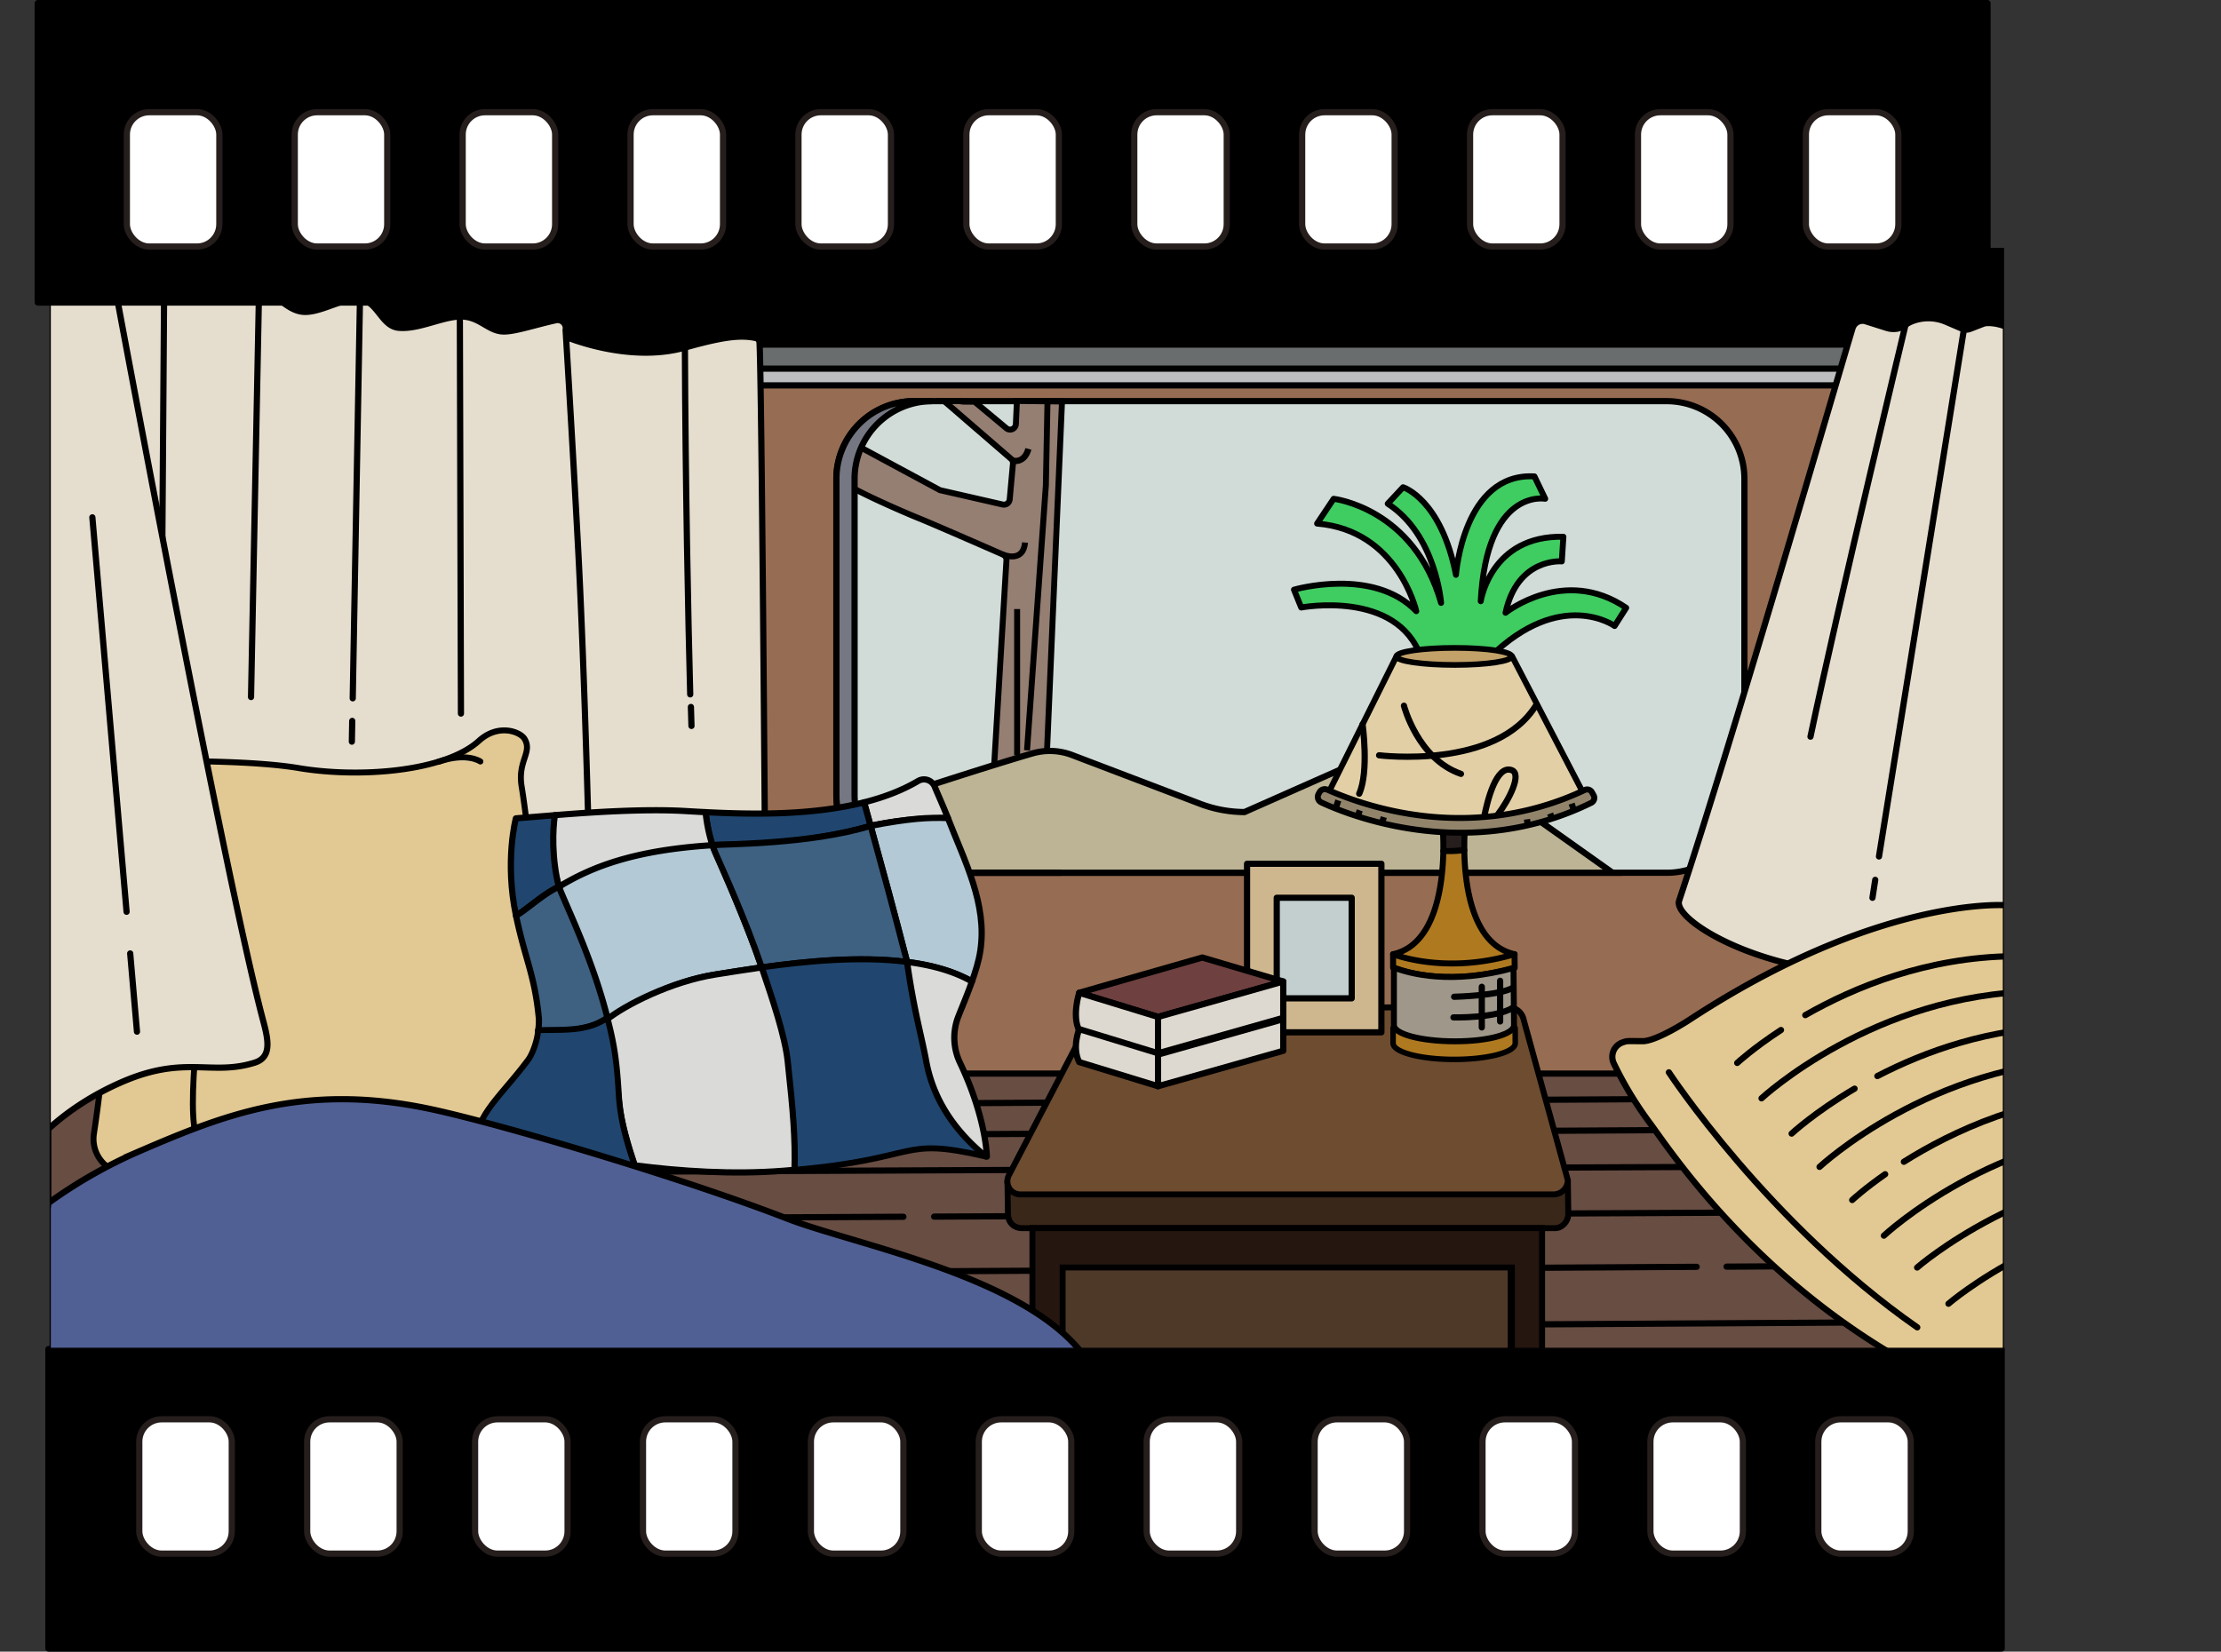
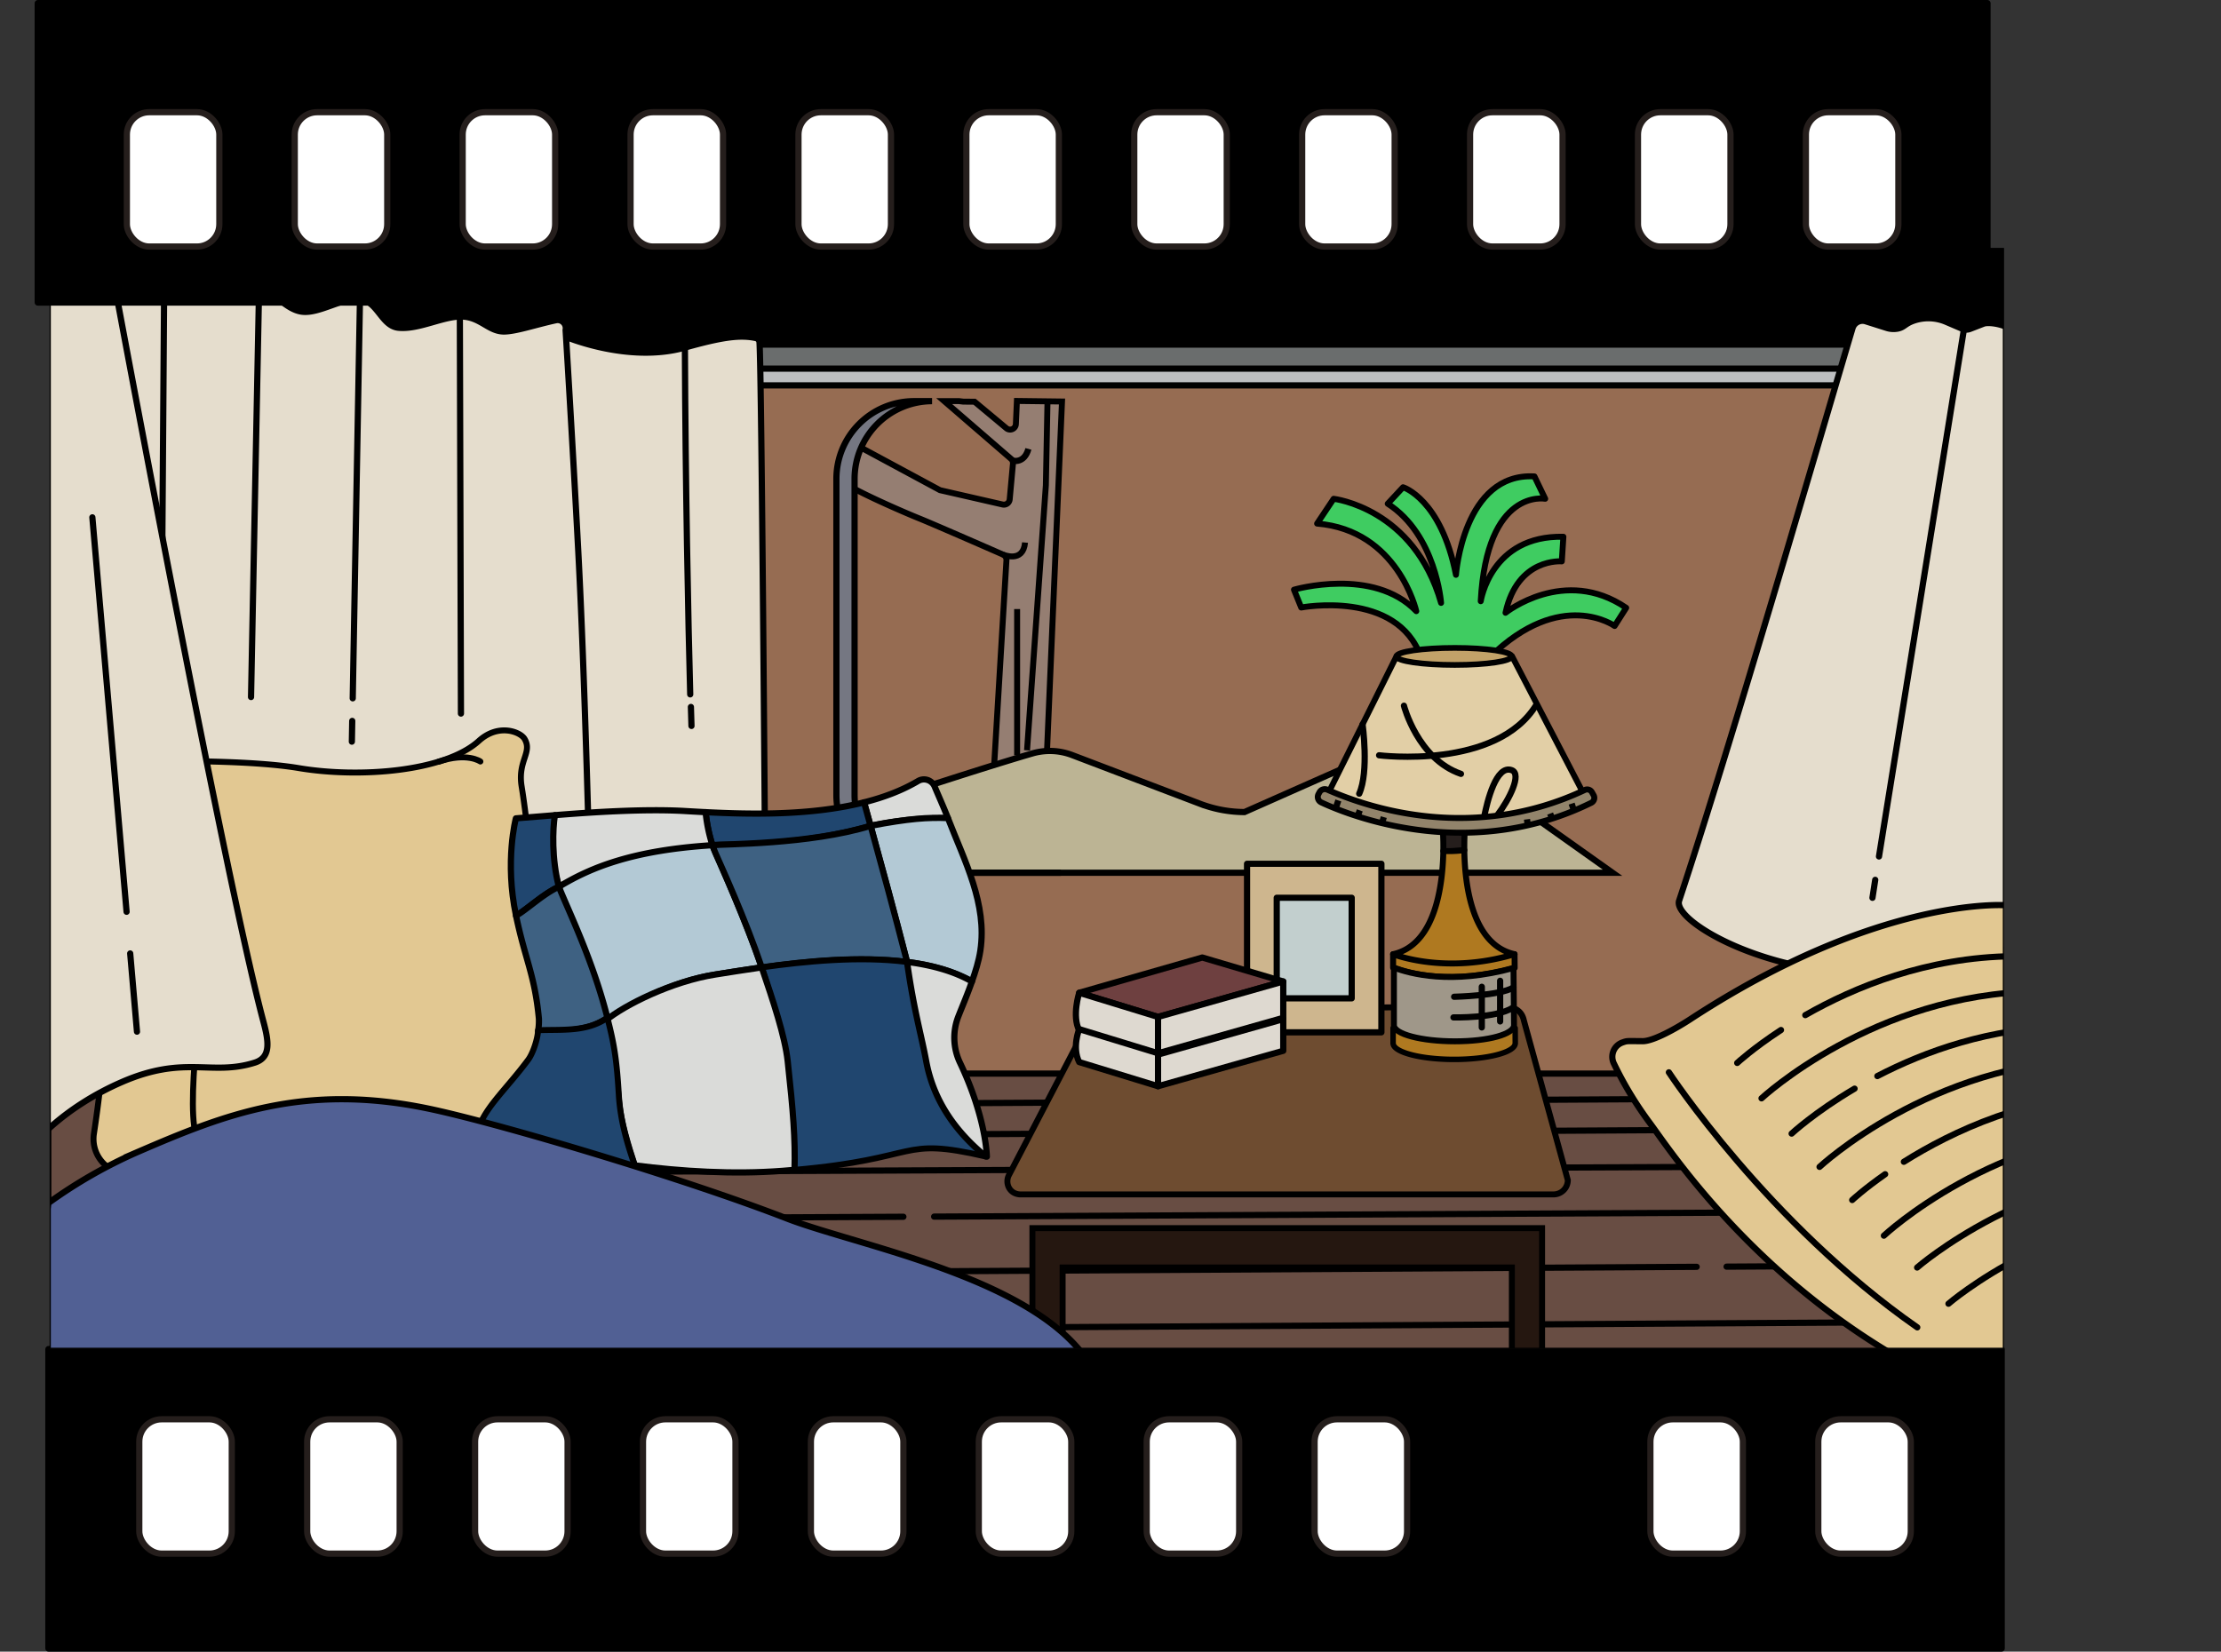
<svg xmlns="http://www.w3.org/2000/svg" id="Layer_1" data-name="Layer 1" viewBox="0 0 1787.42 1329.55">
  <rect x="0" y="0" width="1787.42" height="1329.55" fill="#333333" stroke="none" />
  <defs>
    <style>.cls-1,.cls-14,.cls-44{fill:none;}.cls-1,.cls-10,.cls-11,.cls-12,.cls-13,.cls-14,.cls-15,.cls-16,.cls-17,.cls-18,.cls-19,.cls-2,.cls-20,.cls-21,.cls-22,.cls-23,.cls-24,.cls-25,.cls-26,.cls-27,.cls-28,.cls-29,.cls-30,.cls-31,.cls-32,.cls-33,.cls-34,.cls-35,.cls-36,.cls-37,.cls-38,.cls-39,.cls-40,.cls-41,.cls-42,.cls-43,.cls-44,.cls-45,.cls-5,.cls-6,.cls-7,.cls-8,.cls-9{stroke:#000;}.cls-1,.cls-11,.cls-12,.cls-15,.cls-16,.cls-17,.cls-18,.cls-28,.cls-34,.cls-35,.cls-43,.cls-44,.cls-5,.cls-6,.cls-8{stroke-miterlimit:10;}.cls-14,.cls-19,.cls-2,.cls-20,.cls-21,.cls-22,.cls-23,.cls-24,.cls-25,.cls-27,.cls-30,.cls-31,.cls-32,.cls-33,.cls-37,.cls-38,.cls-39,.cls-40,.cls-41,.cls-42,.cls-45,.cls-7{stroke-linecap:round;}.cls-10,.cls-13,.cls-14,.cls-19,.cls-2,.cls-20,.cls-21,.cls-22,.cls-23,.cls-24,.cls-25,.cls-26,.cls-27,.cls-29,.cls-3,.cls-30,.cls-31,.cls-32,.cls-33,.cls-36,.cls-37,.cls-38,.cls-39,.cls-40,.cls-41,.cls-42,.cls-45,.cls-7,.cls-9{stroke-linejoin:round;}.cls-2{stroke-width:5.32px;}.cls-3{fill:#fff;stroke:#251e1c;}.cls-10,.cls-12,.cls-13,.cls-14,.cls-18,.cls-26,.cls-27,.cls-28,.cls-3,.cls-30,.cls-31,.cls-32,.cls-33,.cls-34,.cls-38,.cls-39,.cls-40,.cls-41,.cls-43,.cls-44,.cls-6,.cls-7,.cls-9{stroke-width:5px;}.cls-4{clip-path:url(#clip-path);}.cls-5{fill:#966c52;}.cls-6{fill:#684d43;}.cls-23,.cls-45,.cls-7{fill:#e2cfa6;}.cls-8{fill:#39271a;}.cls-11,.cls-15,.cls-16,.cls-17,.cls-19,.cls-20,.cls-22,.cls-24,.cls-29,.cls-35,.cls-36,.cls-37,.cls-42,.cls-45,.cls-8{stroke-width:4.79px;}.cls-9{fill:#6a6d6d;}.cls-10{fill:#bcbec0;}.cls-11{fill:#6e4c30;}.cls-12{fill:#d1dbd7;}.cls-13,.cls-27{fill:#e5ddcd;}.cls-15{fill:#4e3928;}.cls-16{fill:#251710;}.cls-17{fill:#957e72;}.cls-18,.cls-35{fill:#bcb494;}.cls-19{fill:#3fcc61;}.cls-20,.cls-21{fill:#af7920;}.cls-21{stroke-width:4.43px;}.cls-22{fill:#251e1c;}.cls-23{stroke-width:4.73px;}.cls-24{fill:#92846b;}.cls-25{fill:#c2a269;stroke-width:4.58px;}.cls-26,.cls-36,.cls-37{fill:#e2c892;}.cls-28{fill:#757782;}.cls-29{fill:#9f9789;}.cls-30{fill:#ceb68e;}.cls-31{fill:#c2cfce;}.cls-32{fill:#6e4040;}.cls-33{fill:#ded9d0;}.cls-34{fill:#bfced1;}.cls-38{fill:#dadbd9;}.cls-39,.cls-42{fill:#20466f;}.cls-40{fill:#b3c9d5;}.cls-41{fill:#3e6182;}.cls-43{fill:#516094;}</style>
    <clipPath id="clip-path" transform="translate(27.87 0)">
      <rect class="cls-1" x="12.54" y="200.05" width="1571.91" height="885.36" />
    </clipPath>
  </defs>
  <rect class="cls-2" x="39.11" y="1086.14" width="1571.65" height="240.75" />
  <rect class="cls-3" x="1463.33" y="1142.51" width="74.44" height="108.14" rx="18" />
  <rect class="cls-3" x="1328.21" y="1142.51" width="74.44" height="108.14" rx="18" />
-   <rect class="cls-3" x="1193.08" y="1142.51" width="74.44" height="108.14" rx="18" />
  <rect class="cls-3" x="1057.96" y="1142.51" width="74.44" height="108.14" rx="18" />
  <rect class="cls-3" x="922.83" y="1142.51" width="74.44" height="108.14" rx="18" />
  <rect class="cls-3" x="787.71" y="1142.51" width="74.44" height="108.14" rx="18" />
  <rect class="cls-3" x="652.59" y="1142.51" width="74.44" height="108.14" rx="18" />
  <rect class="cls-3" x="517.46" y="1142.51" width="74.44" height="108.14" rx="18" />
  <rect class="cls-3" x="382.34" y="1142.51" width="74.44" height="108.14" rx="18" />
  <rect class="cls-3" x="247.21" y="1142.51" width="74.44" height="108.14" rx="18" />
  <rect class="cls-3" x="112.09" y="1142.51" width="74.44" height="108.14" rx="18" />
  <g class="cls-4">
    <rect class="cls-2" x="38.82" y="200.76" width="1573.23" height="89" />
    <rect class="cls-5" x="35.83" y="289.76" width="1573.23" height="574.46" />
    <rect class="cls-6" x="38.82" y="864.22" width="1568.82" height="249.17" />
    <line class="cls-7" x1="1491.07" y1="1064.61" x2="753.15" y2="1068.93" />
    <line class="cls-7" x1="1365.43" y1="1019.78" x2="720.74" y2="1023.56" />
    <line class="cls-7" x1="1458.66" y1="1019.23" x2="1389.53" y2="1019.64" />
    <line class="cls-7" x1="727.03" y1="979.48" x2="555.18" y2="980.34" />
    <line class="cls-7" x1="1421.92" y1="976.02" x2="751.78" y2="979.36" />
    <line class="cls-7" x1="1388.43" y1="939.28" x2="411.53" y2="943.61" />
    <line class="cls-7" x1="1368.44" y1="909.57" x2="630.53" y2="913.89" />
    <line class="cls-7" x1="1340.35" y1="884.72" x2="602.44" y2="889.05" />
-     <path class="cls-8" d="M1233.88,950l.39,27.15c0,6.33-5.18,11.5-10.57,11.5H794.82c-7.27,0-11.51-5.17-11.51-11.5L782.92,950" transform="translate(27.87 0)" />
    <polyline class="cls-9" points="611.72 297.34 1500.14 297.34 1496.44 277.38 611.22 277.38" />
    <polyline class="cls-10" points="611.72 310.23 1500.14 310.23 1496.44 296.74 611.22 296.74" />
    <path class="cls-11" d="M1222.37,961.49H793.49a11.34,11.34,0,0,1-4.47-.91c-5.6-2.38-7.74-9.24-4.93-14.64L847,825.14a11.54,11.54,0,0,1,11.5-11.51l321.57-3.77c8,0,16.41,2,18.42,11.5L1233.88,950A11.54,11.54,0,0,1,1222.37,961.49Z" transform="translate(27.87 0)" />
-     <path class="cls-12" d="M1313.6,702.57h-606a62.54,62.54,0,0,1-62.37-62.37V385.29a62.55,62.55,0,0,1,62.37-62.37h606A62.56,62.56,0,0,1,1376,385.29V640.2A62.55,62.55,0,0,1,1313.6,702.57Z" transform="translate(27.87 0)" />
    <path class="cls-13" d="M1455.87,782.88l110.72-17.07,25.52-5.46V268.46c0-5.92-18.28-10-23.81-7.86l-10.73,4.16a8.37,8.37,0,0,1-5.48.21l-13.55-5.8a36.32,36.32,0,0,0-26.11-1.1c-7.41,2.55-7.68,5.43-13.23,6.47a18.21,18.21,0,0,1-8.85-.62l-16.75-5.3a8.4,8.4,0,0,0-10.6,5.62c-22.1,74.24-97.75,335-139.55,460.82-4.76,14.35,54.51,51.54,132.42,57.82" transform="translate(27.87 0)" />
    <line class="cls-14" x1="1512.18" y1="689.45" x2="1580.74" y2="263.82" />
    <line class="cls-14" x1="1506.92" y1="722.72" x2="1509.15" y2="708.26" />
-     <rect class="cls-15" x="837.08" y="1008.44" width="378.71" height="102.03" />
    <polygon class="cls-16" points="1241.04 1110.47 1241.04 988.63 830.87 988.63 830.87 1110.47 855.18 1110.47 855.18 1020.3 1216.73 1020.3 1216.73 1110.47 1241.04 1110.47" />
    <path class="cls-17" d="M790.52,322.76l-.83,18.6a4.66,4.66,0,0,1-7.64,3.37l-25.61-21.35-9.15-.08-3.35-.41H732l53.75,46.44a4.63,4.63,0,0,1,1.59,3.95L784.71,402a4.67,4.67,0,0,1-5.69,4.12l-50.4-11.54L661,358.14c-2.09,5.5-7.05,25.93-7.94,31.6,15.82,9.54,51.93,24.84,59.19,27.72,8.06,3.2,54.79,23.57,67.11,29A4.65,4.65,0,0,1,782.1,451L771,636.23l25.35-14.44,18-7.92,12.46-290.66Z" transform="translate(27.87 0)" />
    <polyline class="cls-17" points="826.54 604.01 841.69 390.72 843.01 322.93" />
    <line class="cls-17" x1="818.56" y1="490.28" x2="818.56" y2="608" />
    <path class="cls-18" d="M1269.87,702.55h-599l-20.63-47.23s103.85-34.61,152.67-48.8a50.47,50.47,0,0,1,32.07,1.3l103,39.23a101.48,101.48,0,0,0,35.68,6.65l131.68-58.33A50.65,50.65,0,0,1,1124,599Z" transform="translate(27.87 0)" />
    <path class="cls-19" d="M1171.39,528.74c57.18-55.77,100.15-24.83,100.15-24.83l9.32-14.63c-49.79-33.9-97.11,4-97.11,4,9.67-44.67,45.29-41.38,45.29-41.38l1.27-19.81c-58.53-1.33-66.51,51.88-66.51,51.88,4.85-91.48,51.88-82.47,51.88-82.47l-8.67-18c-57.18-3.28-63.16,79.22-63.16,79.22-12-61.19-42.57-70.5-42.57-70.5l-12.34,13.27c38.9,25,42.94,79.84,42.94,79.84-21.81-76.48-86.46-83.8-86.46-83.8l-13.31,19.95c65.18,5.32,79.81,70.5,79.81,70.5-34.58-35.91-98.43-17.29-98.43-17.29l5.83,14.35s77.09-14.62,96.3,39.74" transform="translate(27.87 0)" />
    <path class="cls-20" d="M1191.11,779.2l-.09-11.1s-47.74,4.65-97.75,0V779C1106.22,783.78,1140.83,793,1191.11,779.2Z" transform="translate(27.87 0)" />
    <path class="cls-21" d="M1191.59,840.1l-.09-12.46q-7,1.93-13.56,3.29c-8.94-2.47-21.54-4-35.51-4-14.56,0-27.63,1.68-36.62,4.33a105.78,105.78,0,0,1-12.54-3.75v12.6l.06,0c.5,7,22.28,12.7,49.1,12.7s48.62-5.67,49.11-12.71Z" transform="translate(27.87 0)" />
    <path class="cls-22" d="M1150.59,684.34c-.12-9.79.44-16.36.44-16.36h-17.77s.59,6.89.43,17.06A95.64,95.64,0,0,0,1150.59,684.34Z" transform="translate(27.87 0)" />
    <path class="cls-20" d="M1150.59,684.34a95.64,95.64,0,0,1-16.9.7c-.42,26.56-6,75.51-40.42,83.06,0,0,41.71,16.84,97.75,0C1156.24,760.48,1150.92,710.71,1150.59,684.34Z" transform="translate(27.87 0)" />
    <path class="cls-23" d="M1245.54,637,1189,528.26H1096l-54,108.43C1073.46,652.59,1156.45,684.54,1245.54,637Z" transform="translate(27.87 0)" />
    <path class="cls-24" d="M1034,637.81l-.74,1.38a4.87,4.87,0,0,0,2.21,6.74c17.75,8.29,84.38,35.59,162.12,19.33a233.35,233.35,0,0,0,55.13-19,4.42,4.42,0,0,0,1.92-6.13l-1.35-2.4a4.39,4.39,0,0,0-5.69-1.83c-89.09,42-171.83,15.46-207.33-.24A4.88,4.88,0,0,0,1034,637.81Z" transform="translate(27.87 0)" />
    <path class="cls-25" d="M1188.77,528.4c0,3.79-19.89,6.86-45.83,6.86s-47-3.07-47-6.86,21-6.86,47-6.86S1188.77,524.61,1188.77,528.4Z" transform="translate(27.87 0)" />
    <path class="cls-26" d="M1586.79,728.71s-101.75-8-254.13,91.62c-11.64,7.61-30,17.87-38.59,17.81-13.12-.09-12.11-.37-16.11,1a12.24,12.24,0,0,0-7.06,16.88,292.62,292.62,0,0,0,28.78,47.66c14.45,19.24,76.42,115.37,194.41,185.89,0,0,40,27.65,48,21.87,2.43-1.76,71.4-1.93,82.07-51.18C1648.59,947.6,1635.28,724.35,1586.79,728.71Z" transform="translate(27.87 0)" />
    <path class="cls-14" d="M1315.21,863.21s79.83,121.64,199.9,205.3" transform="translate(27.87 0)" />
    <path class="cls-14" d="M1425,817.17c39.41-22.52,97.79-46.69,167.59-47.44" transform="translate(27.87 0)" />
    <path class="cls-14" d="M1370.2,855.65s12.62-11.72,35.24-26.5" transform="translate(27.87 0)" />
    <path class="cls-14" d="M1389.77,884.14s90.7-84.39,221.72-86" transform="translate(27.87 0)" />
    <path class="cls-14" d="M1483,866.22c38.37-19.93,90.75-38.93,151.94-39.81" transform="translate(27.87 0)" />
    <path class="cls-14" d="M1414,912.54s18.43-17.17,50.66-36.19" transform="translate(27.87 0)" />
    <path class="cls-14" d="M1436.47,939.32s90.12-84.12,220.11-86.23" transform="translate(27.87 0)" />
    <path class="cls-14" d="M1504.32,935.22C1542.77,911,1605.45,881.07,1682,879.7" transform="translate(27.87 0)" />
    <path class="cls-14" d="M1462.75,966s9.41-8.8,26.52-20.77" transform="translate(27.87 0)" />
    <path class="cls-14" d="M1488.24,994.7s89.49-83.82,218.37-86.38" transform="translate(27.87 0)" />
    <path class="cls-14" d="M1515,1020.35s89.81-78.71,218.13-81.47" transform="translate(27.87 0)" />
    <path class="cls-14" d="M1540.23,1049.48s89.06-77,216.82-80" transform="translate(27.87 0)" />
    <path class="cls-13" d="M583.36,275.57a3.77,3.77,0,0,0-2.94-3.45c-12.79-2.75-27.33-.71-57.09,7.66-46,12.94-96.77-9-96.77-9l-34.33-.33-3.47,108,48.77,286.44,150.31,25.28S585.11,304.21,583.36,275.57Z" transform="translate(27.87 0)" />
    <path class="cls-27" d="M22.52,210s25.08,11.4,67.84,8c24.94-2,29,16.81,42.9,18.95,12.09,1.87,26.93-11,44.89-7,13.09,2.91,23.15,19.11,36.91,20.95,13.95,1.86,32.92-11.63,46.89-10,14.22,1.68,17.21,21.61,30.93,22.95,16.62,1.62,36.83-9.89,51.87-9,14.39.87,20.82,12,32.92,12,9.48,0,26-5.67,41.9-9.09a6.55,6.55,0,0,1,7.75,7.86s5.42,87.51,10.21,178.47c5.32,101.1,9.09,256.61,9.09,256.61l-173.09-41L77.17,618,38.52,265.64,11,200.05" transform="translate(27.87 0)" />
    <line class="cls-27" x1="370.09" y1="257.85" x2="370.96" y2="574.41" />
    <path class="cls-27" d="M104.33,218.92c0,3-2,278.34-2,278.34" transform="translate(27.87 0)" />
    <path class="cls-27" d="M180.81,223.25c0,3-6.65,337.86-6.65,337.86" transform="translate(27.87 0)" />
    <path class="cls-27" d="M255.6,580.32c-.19,10.61-.3,16.7-.3,16.7" transform="translate(27.87 0)" />
    <path class="cls-27" d="M262,231.23c0,2.42-4.35,239.94-6,330.9" transform="translate(27.87 0)" />
    <path class="cls-27" d="M528.16,569.09c.68,22.94.4,13.36.4,13.36" transform="translate(27.87 0)" />
    <path class="cls-27" d="M523.33,279.78c.4,109.35,2.67,220.15,4.27,279.18" transform="translate(27.87 0)" />
    <path class="cls-28" d="M825.94,702.57H707.62a62.54,62.54,0,0,1-62.37-62.37V385.29a62.55,62.55,0,0,1,62.37-62.37h14.63a62.56,62.56,0,0,0-62.37,62.37V640.2a62.55,62.55,0,0,0,62.37,62.37Z" transform="translate(27.87 0)" />
    <path class="cls-14" d="M1102,568.09s11,42.9,45.89,54.87" transform="translate(27.87 0)" />
    <path class="cls-14" d="M1082,608s94.77,12,126.69-40.9" transform="translate(27.87 0)" />
    <path class="cls-14" d="M1166.64,657.18c2.35-11.88,9.57-41.85,22.1-37.21,8.42,3.12-2.06,23.73-11.47,36.06" transform="translate(27.87 0)" />
    <path class="cls-29" d="M1190.17,779.2c-50.28,13.83-83.29,4.58-96.24-.25,0,0,0,45.28,0,46.3,0,7.15,22,13,49.13,13s47.53-5.8,47.53-13C1190.63,824.23,1190.17,779.2,1190.17,779.2Z" transform="translate(27.87 0)" />
    <rect class="cls-30" x="1003.6" y="695.33" width="108.12" height="135.68" />
    <rect class="cls-31" x="1027.49" y="722.69" width="60.33" height="80.96" />
    <polygon class="cls-32" points="967.57 770.79 868.52 799.18 931.96 818.61 1032.74 790.09 967.57 770.79" />
    <polygon class="cls-33" points="931.96 847.87 1032.74 819.35 1032.74 790.09 931.96 818.61 931.96 847.87" />
    <polygon class="cls-33" points="931.96 874.4 1032.74 845.88 1032.74 820.4 931.96 848.92 931.96 874.4" />
    <path class="cls-33" d="M840.65,799.18s-6,18.55,0,30.32l63.44,19.42V818.61Z" transform="translate(27.87 0)" />
    <path class="cls-33" d="M840.65,828.43s-6,14.75,0,26.52l63.44,19.43V847.85Z" transform="translate(27.87 0)" />
    <path class="cls-14" d="M1068.69,583.06S1074,621,1066,638.92" transform="translate(27.87 0)" />
    <line class="cls-34" x1="1264.83" y1="646.9" x2="1266.82" y2="652.89" />
    <line class="cls-13" x1="1247.53" y1="654.89" x2="1249.53" y2="660.21" />
    <line class="cls-13" x1="1228.91" y1="659.54" x2="1229.58" y2="664.86" />
    <line class="cls-34" x1="1077.06" y1="644.35" x2="1075.07" y2="650.34" />
    <line class="cls-13" x1="1094.35" y1="652.33" x2="1092.36" y2="657.66" />
    <line class="cls-13" x1="1113.63" y1="657.77" x2="1112.31" y2="662.31" />
    <path class="cls-14" d="M1142.39,802.39s37-.8,47.75-7.51" transform="translate(27.87 0)" />
    <path class="cls-14" d="M1141.86,819s34.06.81,47.74-7.78" transform="translate(27.87 0)" />
    <line class="cls-14" x1="1207.28" y1="789.52" x2="1207.28" y2="822.24" />
    <line class="cls-14" x1="1192.52" y1="794.35" x2="1192.52" y2="827.07" />
    <path class="cls-35" d="M1129.22,525.19" transform="translate(27.87 0)" />
-     <path class="cls-27" d="M1507,255.84S1452.11,484.29,1429.17,593" transform="translate(27.87 0)" />
    <path class="cls-36" d="M33.68,614.32s121.89-5.61,179,4c48.43,8.13,117.33,3,144.81-21.91,15.81-14.34,33.36-7.31,36.76-1.7,6.65,11-5.65,17.62-2.33,38.24,7.62,47.19,9.06,101.3,22.66,117l46.86,99.34s-118.74,74.47-166.62,74.92c-39.93.38-170.65,29.73-224.46,20.18a28,28,0,0,1-22.63-31.86c7.93-52.1,24.3-187.56-8.23-249.41Z" transform="translate(27.87 0)" />
    <path class="cls-37" d="M138.24,771.94s-16.8,110.4-8.64,141c5.31,19.92,16.63,21.95,16.63,21.95" transform="translate(27.87 0)" />
    <path class="cls-38" d="M735,658.54c-3.21-8.29-8.48-20-10.69-25.4a9.3,9.3,0,0,0-13.38-4.4c-13,7.68-27.79,13.21-43.42,17.15,1.49,5.35,3.26,11.73,5.25,18.9C698.32,659.26,718.17,658.76,735,658.54Z" transform="translate(27.87 0)" />
    <path class="cls-39" d="M672.75,664.79c-2-7.17-3.76-13.55-5.25-18.9C624.4,656.76,575,655.53,540,653.78a128.47,128.47,0,0,0,5.52,26.59C554.37,679.34,612.67,682.15,672.75,664.79Z" transform="translate(27.87 0)" />
    <path class="cls-40" d="M702.1,774.36c19.51,2.48,37.57,7.35,52.23,15.77,2.75-7.89,5.47-16.22,6.78-24.93,5.64-37.49-12.61-71.82-26.12-106.66-16.13-.66-31.26.34-62.24,6.25C680.85,694.1,692.39,736.46,702.1,774.36Z" transform="translate(27.87 0)" />
    <path class="cls-40" d="M545.49,680.37C478.32,672,446.4,691,421.9,713.86c6.13,23.73,13.69,48.65,21.89,65.89a257.54,257.54,0,0,1,15.58,41.92c21.91-14.13,53.5-31.72,88.64-37.22,10.22-1.6,22.94-3.7,37.14-5.7C571.45,738.47,546.24,682.61,545.49,680.37Z" transform="translate(27.87 0)" />
    <path class="cls-41" d="M545.49,680.37c.75,2.24,1.58,4.45,2.52,6.59,5.41,12.37,23.44,51.51,37.14,91.79,34.85-4.91,78.7-9.25,117-4.39-9.71-37.9-21.25-80.26-29.35-109.57C623.31,679.94,554.37,679.34,545.49,680.37Z" transform="translate(27.87 0)" />
    <path class="cls-38" d="M545.49,680.37A128.47,128.47,0,0,1,540,653.78c-6.56-.33-12.63-.68-18-1-32.54-1.73-74.28,1.07-103.24,3.41-12.2,16.18-2.64,35,3.21,57.64C447.73,698.12,481.87,684.37,545.49,680.37Z" transform="translate(27.87 0)" />
    <path class="cls-42" d="M702.1,774.36c-38.25-4.86-82.1-.52-117,4.39,9.08,26.69,16.27,53.88,16.62,74.11.63,36.08,6.11,70.11,9.76,88.88,103.7-9.09,83.49-27,153.8-10.82-21.51-24.63-37.6-65.1-38.71-82.5C725.89,837,711.82,812.32,702.1,774.36Z" transform="translate(27.87 0)" />
    <path class="cls-38" d="M743.44,818.09c3.23-8.24,7.3-17.69,10.89-28-14.66-8.42-32.72-13.29-52.23-15.77,5.45,38.82,11.48,58.71,15.43,80,6.25,33.73,25.62,58.23,47.8,76.51l1,.24s-.38-31-21.72-75.81A46.8,46.8,0,0,1,743.44,818.09Z" transform="translate(27.87 0)" />
    <path class="cls-39" d="M418.69,656.22l-31.39,2.55s-9.18,34.47.13,78.36c9-5.13,22-17.71,34.47-23.27C416.05,691.23,416.91,667.3,418.69,656.22Z" transform="translate(27.87 0)" />
    <path class="cls-38" d="M585.15,778.75c-14.2,2-26.92,4.1-37.14,5.7-35.14,5.5-73.23,24.51-88.64,37.22,7.3,26.3,9.45,49.39,11,66,1.35,14.65,7.61,35.57,12.58,50.43,37.41,4.79,79,7.45,118.84,4.41,3.37-.26,6.62-.52,9.76-.8.7-25-1.08-46.76-5.51-87.55C603.83,834.08,594.23,805.44,585.15,778.75Z" transform="translate(27.87 0)" />
    <path class="cls-41" d="M421.9,713.86c-12.47,5.56-25.44,18.14-34.47,23.27,7.26,35,15.11,47.85,18.4,82.92a52.28,52.28,0,0,1-.67,10.2c19.92-.8,39,.67,55.81-10.93C449.24,772.94,429.6,733.14,421.9,713.86Z" transform="translate(27.87 0)" />
    <path class="cls-42" d="M356.13,912.32a882.49,882.49,0,0,0,126.8,25.81c-5-14.86-11.44-33.87-12.81-57.12-1.77-30.15-4.16-42-9.15-61.69-16.85,11.6-35.89,9.24-55.81,10-.22,6.65-4,18.38-7.84,23.62C379,877.69,360.23,893.29,356.13,912.32Z" transform="translate(27.87 0)" />
    <path class="cls-43" d="M856.53,1113.13c-30.08-80.86-190.73-108.75-251.16-132.26-84-32.68-234-77.17-288.88-88.55-99.91-20.7-164.25,5.1-233.14,34.84A387.39,387.39,0,0,0,11,968.5L-7.41,1104.57Z" transform="translate(27.87 0)" />
    <path class="cls-27" d="M47.53,204.26a18.23,18.23,0,0,1,14.9,14.66c7.53,40.88,91,488.5,121.71,603.57,4,15,6.64,28.64-7,32.92-34.92,11-56-6.4-106.56,15.45-21.52,9.3-42.4,22.28-59.67,38.14l-19,13.91-17.3-722.86Z" transform="translate(27.87 0)" />
    <line class="cls-27" x1="101.87" y1="733.96" x2="74.33" y2="416.45" />
    <line class="cls-27" x1="110.24" y1="830.47" x2="104.78" y2="767.51" />
    <path class="cls-44" d="M787.56,370.9s8.93,2.31,12.22-9.54" transform="translate(27.87 0)" />
    <path class="cls-17" d="M779.32,446.41s16.25,7.18,17.75-9.67" transform="translate(27.87 0)" />
    <path class="cls-45" d="M358.73,613s-10.65-7.68-33.74.22" transform="translate(27.87 0)" />
  </g>
  <rect class="cls-1" x="40.41" y="200.05" width="1571.91" height="885.36" />
  <rect class="cls-2" x="30.52" y="2.66" width="1568.82" height="240.75" />
  <rect class="cls-3" x="1453.33" y="90.32" width="74.44" height="108.14" rx="18" />
  <rect class="cls-3" x="1318.21" y="90.32" width="74.44" height="108.14" rx="18" />
  <rect class="cls-3" x="1183.08" y="90.32" width="74.44" height="108.14" rx="18" />
  <rect class="cls-3" x="1047.96" y="90.32" width="74.44" height="108.14" rx="18" />
  <rect class="cls-3" x="912.83" y="90.32" width="74.44" height="108.14" rx="18" />
  <rect class="cls-3" x="777.71" y="90.32" width="74.44" height="108.14" rx="18" />
  <rect class="cls-3" x="642.59" y="90.32" width="74.44" height="108.14" rx="18" />
  <rect class="cls-3" x="507.46" y="90.32" width="74.44" height="108.14" rx="18" />
  <rect class="cls-3" x="372.34" y="90.32" width="74.44" height="108.14" rx="18" />
  <rect class="cls-3" x="237.21" y="90.32" width="74.44" height="108.14" rx="18" />
  <rect class="cls-3" x="102.09" y="90.32" width="74.44" height="108.14" rx="18" />
</svg>